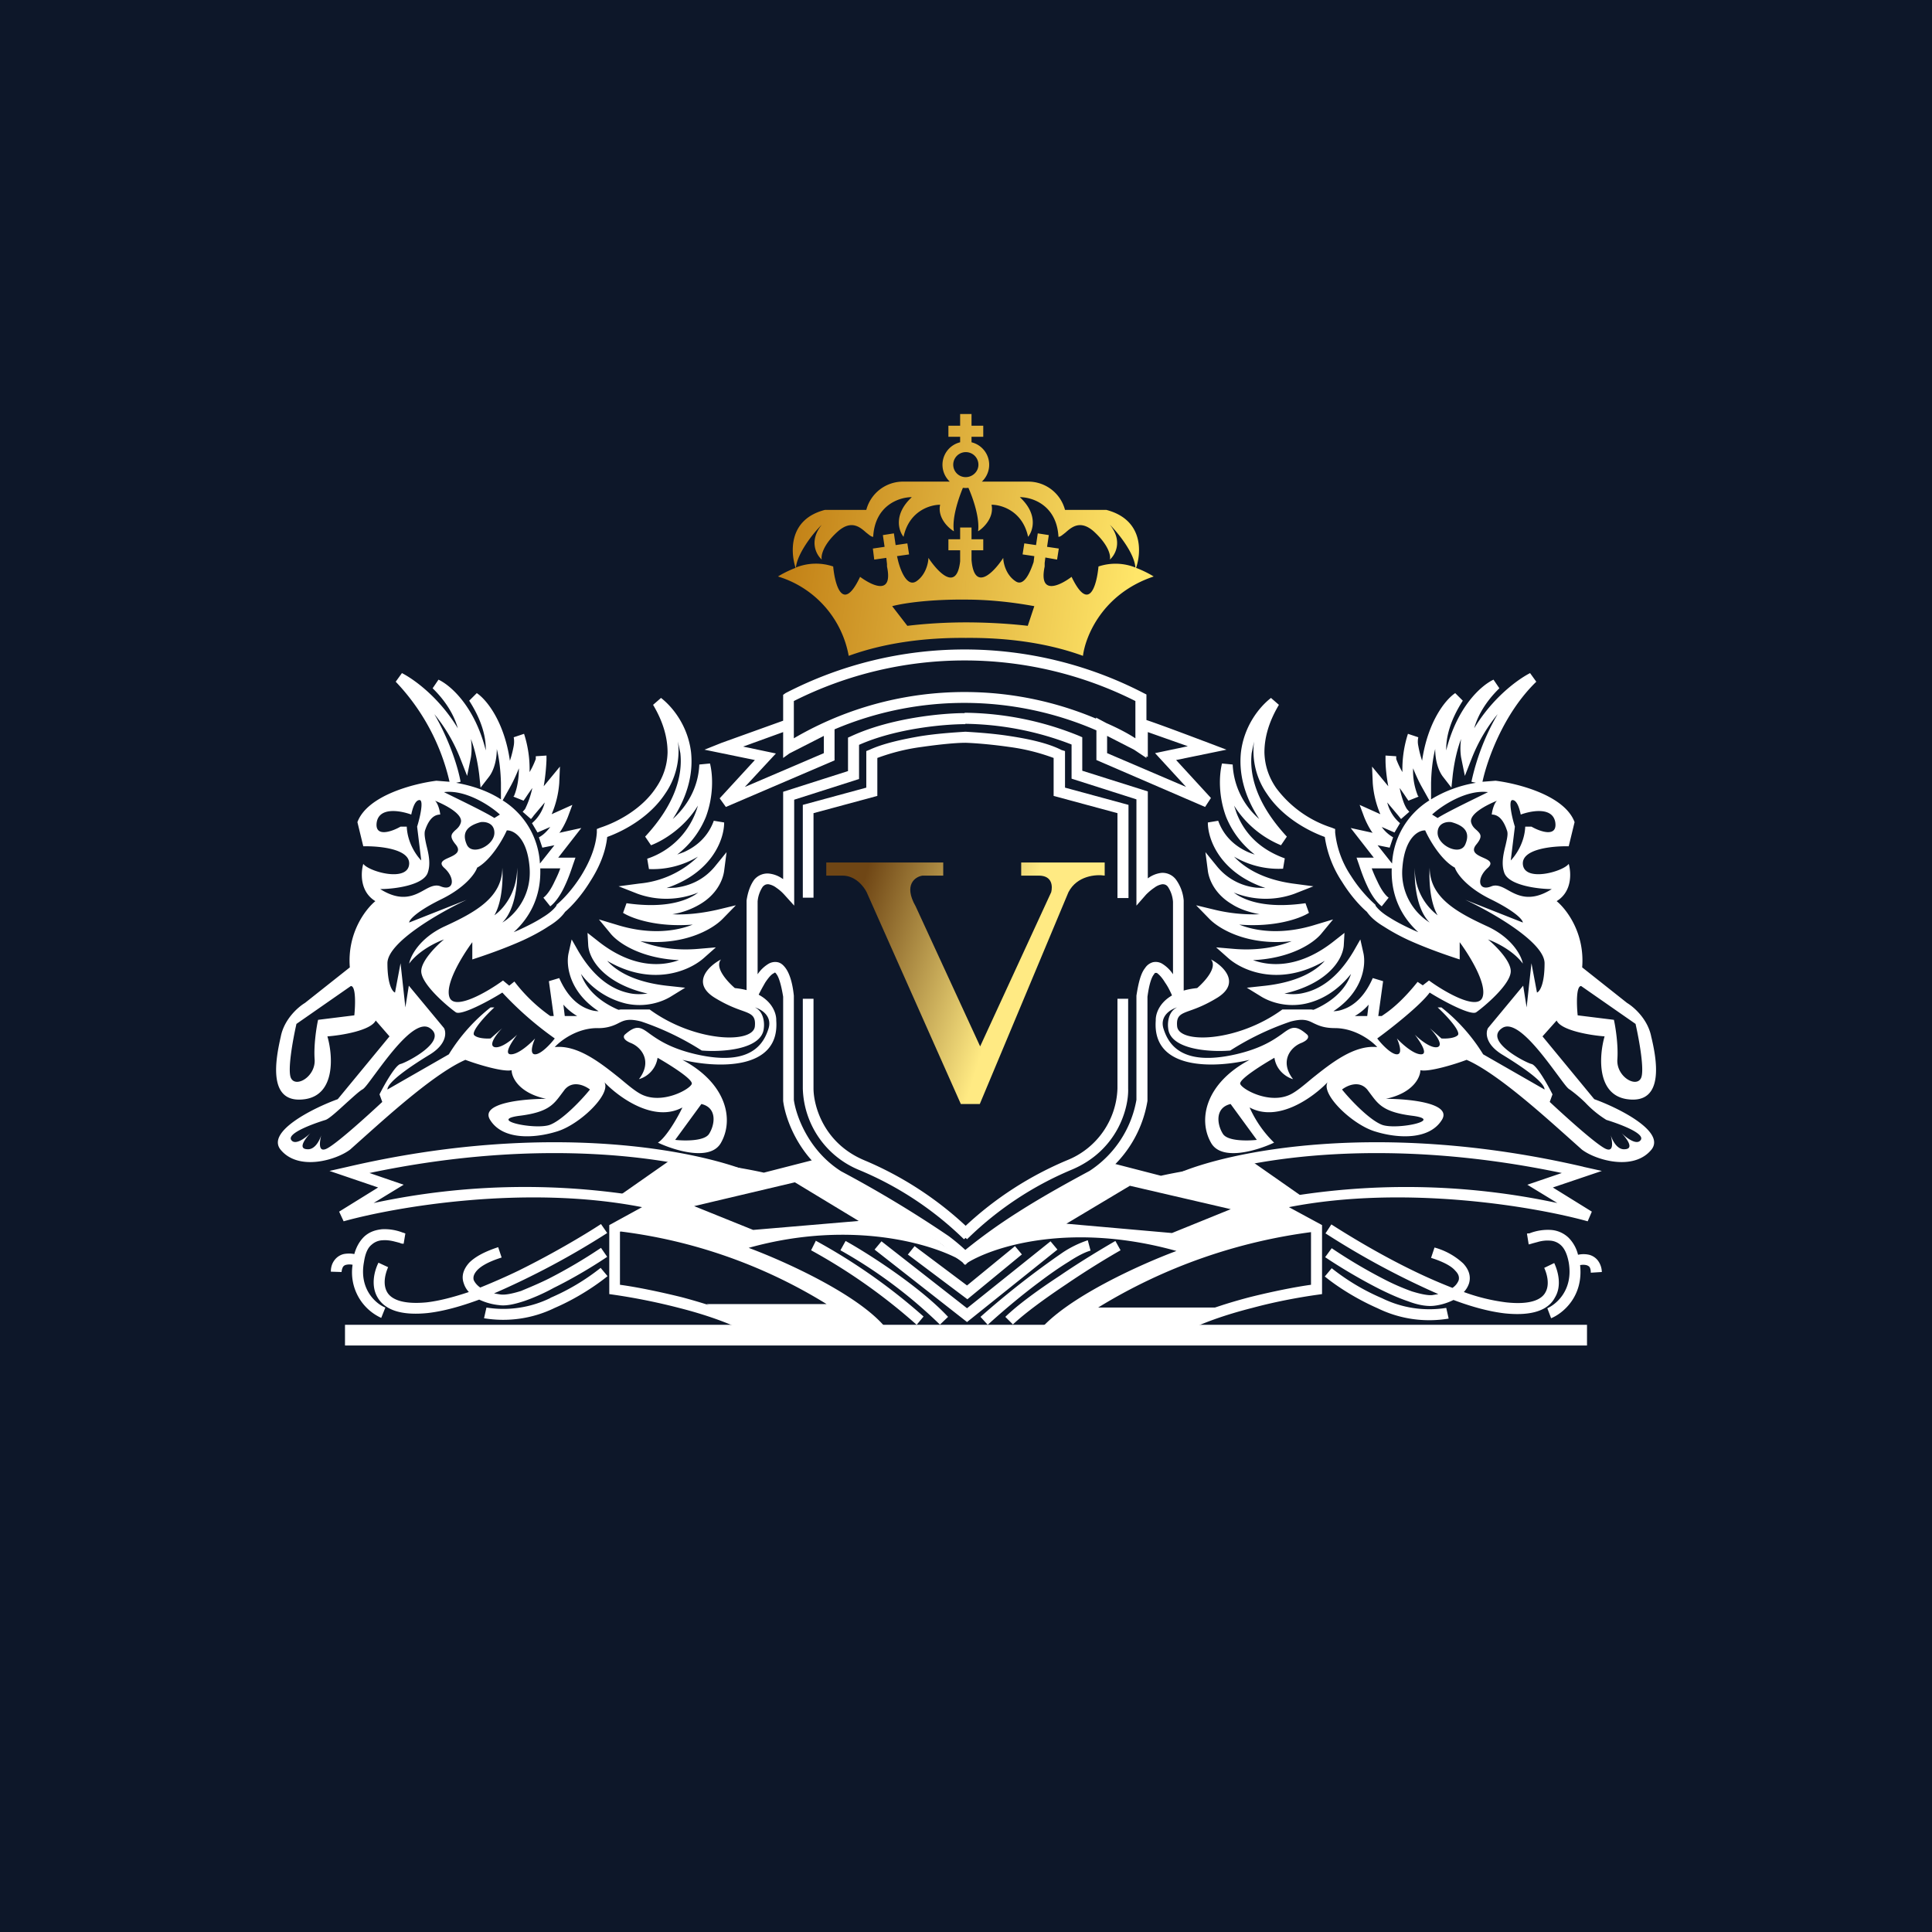
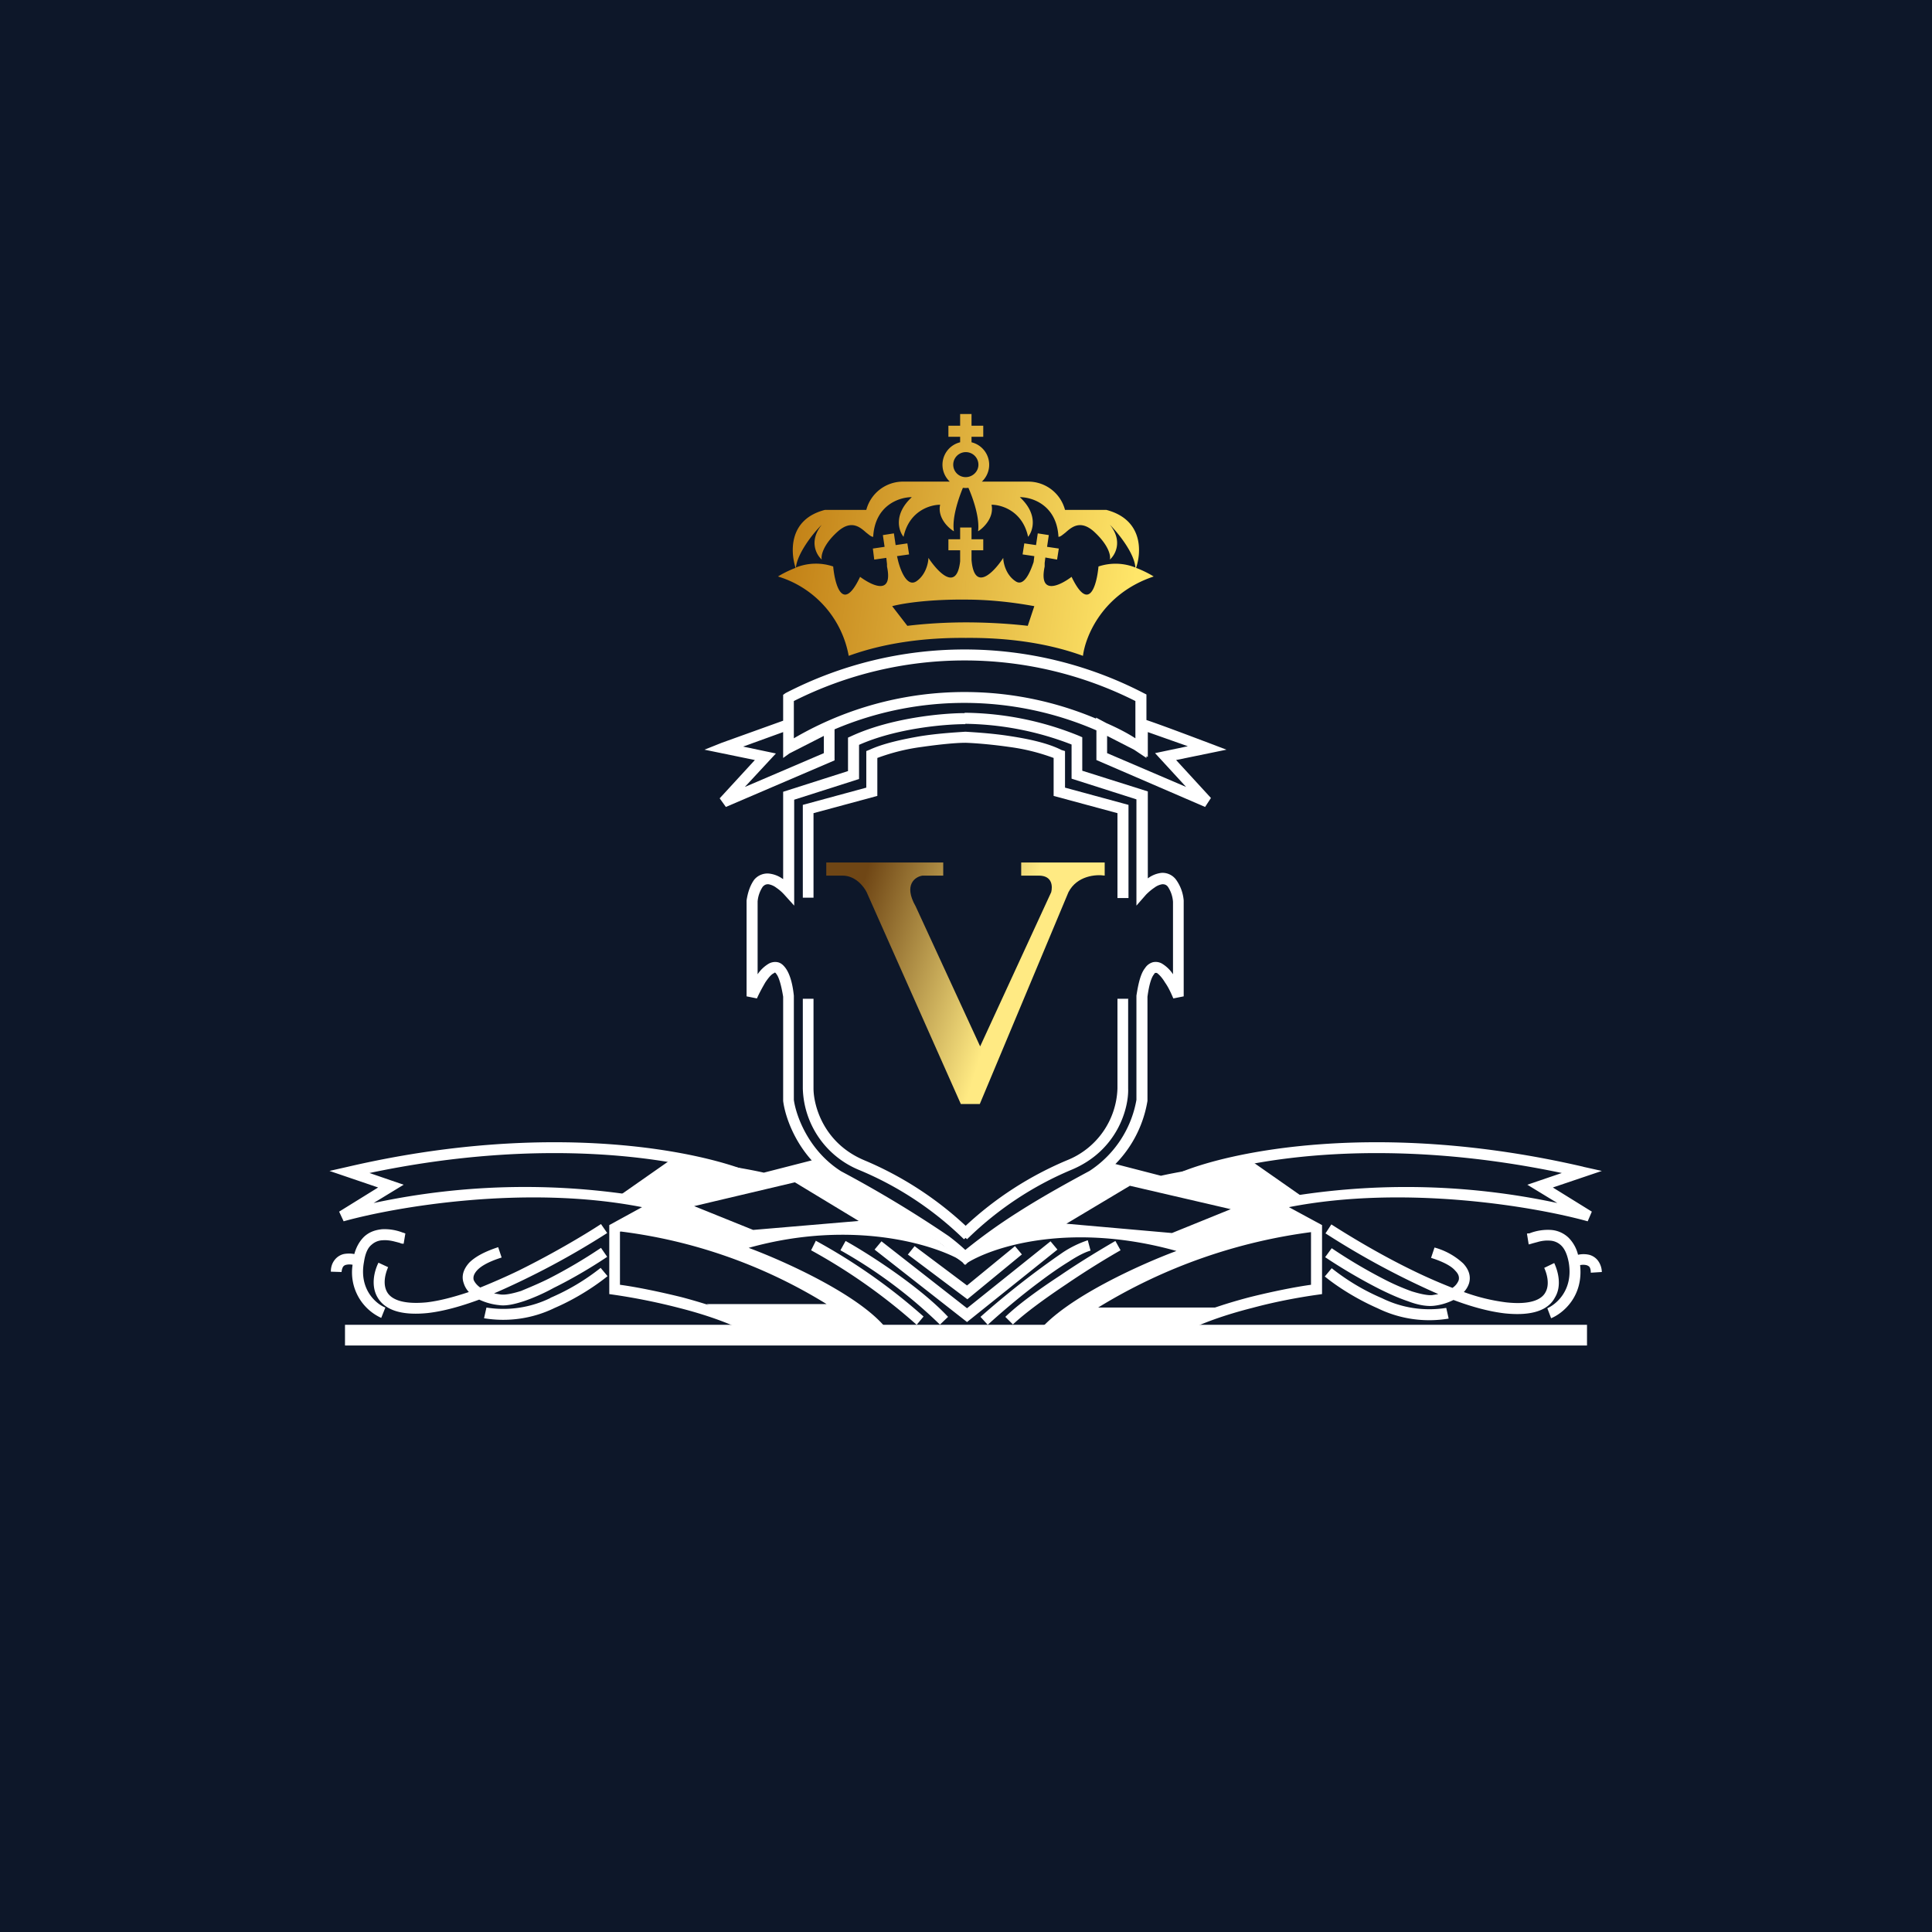
<svg xmlns="http://www.w3.org/2000/svg" width="56" height="56" viewBox="0 0 56 56">
  <path fill="#0D1729" d="M0 0h56v56H0z" />
-   <path fill-rule="evenodd" d="m11.47 19.76.18-.25c.37.19 1.09.72 1.62 1.6-.1-.36-.33-.77-.73-1.16l.17-.25c.38.18 1.06.81 1.37 2.05.01-.36-.1-.85-.48-1.44l.22-.22c.3.2.8.85.96 1.96a3.1 3.1 0 0 0 .11-.43c.02-.11.01-.2 0-.25l.3-.1a3.34 3.34 0 0 1 .16 1.11 2.35 2.35 0 0 0 .18-.38v-.08l.31-.02v.13a6 6 0 0 1-.08.76l.47-.57-.02.48a2.82 2.82 0 0 1-.22.9l.6-.27-.13.35c-.04.1-.12.28-.23.44l-.02.02.64-.14-.67.86h.5l-.07.2c-.05.15-.13.39-.24.62-.1.22-.25.46-.42.59l-.2-.25c.11-.08.23-.26.33-.48.06-.12.12-.25.16-.37h-.58c.03.85-.33 1.45-.77 1.85l.14-.06c.26-.12.5-.24.7-.37.2-.12.33-.24.4-.34v-.02l.02-.02c.18-.15.45-.44.69-.82.23-.37.43-.81.46-1.26v-.1l.1-.04c.52-.17 1.21-.55 1.61-1.15.2-.29.33-.63.34-1.03 0-.4-.11-.86-.42-1.38l.23-.2c.36.28.78.83.87 1.57.06.56-.06 1.22-.53 1.94.39-.35.74-.88.77-1.58l.31-.03c.09.37.1.96-.12 1.55-.16.39-.42.77-.83 1.09l.19-.07c.36-.16.7-.44.87-.91l.3.05c0 .52-.38 1.47-1.67 1.9l.26-.01c.39-.05.8-.21 1.13-.6l.35-.43-.07.54c-.04.3-.24.7-.7.97a2.3 2.3 0 0 1-.8.29c.37.02.81-.02 1.3-.13l.54-.13-.38.39c-.32.33-1.17.79-2.39.65.4.16.97.29 1.72.22l.47-.04-.35.31c-.44.39-1.52.83-2.8.08.27.3.8.63 1.8.73l.46.05-.39.24c-.28.18-.77.34-1.32.22a2.3 2.3 0 0 1-1.31-.86c.11.33.4.73 1.04 1.02l.05.02.06-.01h.84c1.3.95 3 1 3.05.49.03-.31-.1-.36-.38-.46-.2-.07-.46-.17-.8-.38-.67-.43-.15-.92.2-1.1-.2.23.19.65.4.83.99.1 1.21.67 1.2.94.11 1.48-1.77 1.37-2.72 1.14 1.28.68 1.5 1.73 1.12 2.4-.3.55-1.34.23-1.83 0 .24-.15.58-.74.71-1.02-.83.45-1.85-.3-2.26-.73.2.35-.73 1.24-1.39 1.43-.65.2-1.57.25-1.93-.35-.28-.48.97-.6 1.63-.6-.8-.17-1-.63-1-.83-.24.06-1-.17-1.34-.3-.85.37-2.14 1.53-2.87 2.18l-.47.42c-.39.3-1.5.64-2.02 0-.41-.52.94-1.2 1.66-1.46l1.5-1.82-.4-.46c-.14.29-.99.43-1.4.46.16.55.24 1.69-.65 1.82-1.12.16-.84-1.2-.7-1.82.1-.5.5-.85.7-.97l1.3-1.03c-.08-1 .46-1.69.74-1.92-.46-.28-.42-.84-.35-1.08.17.23 1.3.54 1.33 0 .02-.44-.88-.52-1.33-.51l-.17-.7c.29-.78 1.65-1.12 2.29-1.2l.38.03a6.21 6.21 0 0 0-1.56-2.9Zm1.75 2.93c.4.07.88.21 1.3.48v-.48c-.01-.37-.05-.7-.12-.98 0 .37-.11.66-.23.81l-.24.31-.04-.38c-.05-.4-.13-.74-.24-1.03.03.22.02.4 0 .53l-.11.54-.2-.51c-.2-.51-.47-.94-.75-1.28.45.78.69 1.56.76 1.96l-.13.03Zm1.35.51a2.3 2.3 0 0 1 1.08 1.83l.42-.53-.35.07-.1-.3c.12-.06.23-.17.33-.3l-.37.16-.16-.27a1.15 1.15 0 0 0 .37-.6l-.32.38a.74.74 0 0 1-.08.1l-.24-.21.07-.08a2.63 2.63 0 0 0 .21-.61l-.12.17-.02.03-.08.12-.03.04v.01l-.3-.12.02-.02c.1-.24.14-.52.14-.8-.08.2-.16.37-.23.5l-.24.43Zm2.16 6.25a1.62 1.62 0 0 1-.4-.33l.04.33h.36Zm-.78 0a4.73 4.73 0 0 1-1.04-1l-.15.12-.18-.15c-.45.33-1.4.88-1.55.49-.14-.37.35-1.18.66-1.6v.5c.37-.12.95-.32 1.48-.56.26-.12.52-.26.73-.4.2-.12.37-.26.48-.42.2-.17.48-.48.72-.87.24-.37.45-.82.5-1.3.55-.2 1.25-.61 1.67-1.24a2.17 2.17 0 0 0 .38-1.53l.07.34c.07.64-.14 1.47-1.02 2.42l.17.25c.37-.14.98-.52 1.36-1.15a2.27 2.27 0 0 1-1.47 1.54l.05.3a2.54 2.54 0 0 0 1.42-.36 2.8 2.8 0 0 1-1.7.78l-.6.08.56.22a2.46 2.46 0 0 0 1.75-.04l-.1.07c-.38.23-1 .38-1.98.24l-.1.28c.29.18 1.02.42 2.02.34-.5.2-1.27.3-2.22 0l-.5-.15.33.4c.23.29.9.73 1.99.78-.55.2-1.4.21-2.37-.57l-.28-.22.02.36c.03.42.47 1.11 1.72 1.4-.17.02-.36.03-.56-.02-.45-.1-.97-.41-1.44-1.2l-.2-.35-.09.4c-.08.37.03 1.13.87 1.68-.1 0-.2-.02-.3-.06-.28-.1-.6-.35-.84-.9l-.3.09.14 1.01h-.1Zm-3.08-6.49c.63-.08 1.35.4 1.62.65l-.16.1c-.28-.18-1.1-.57-1.46-.75Zm-1.64 8.62 1.78-1.02a5.2 5.2 0 0 1 1.21-1.36h.11c-.23.21-.67.68-.59.8.09.1.36.11.48.1l.34-.3c-.16.16-.41.49-.23.55.19.05.52-.22.66-.36-.15.2-.4.57-.18.57.22 0 .55-.3.7-.46-.07.15-.17.46 0 .46s.45-.3.57-.46a9.73 9.73 0 0 1-1.52-1.33c-.38.24-1.2.68-1.35.57-.2-.14-1-.8-1-1.19 0-.3.44-.74.66-.92-.22.08-.73.32-1.01.7.04-.23.31-.74 1.01-1.07.87-.4 1.69-.83 1.69-1.71.02.28.01.97-.23 1.38.22-.15.66-.62.66-1.38.02.36-.03 1.2-.43 1.59.3-.17.86-.72.79-1.6-.07-.87-.47-1.08-.66-1.07-.12.27-.46.86-.86 1.08-.05.16-.34.58-1.07.93-.72.36-.9.59-.9.66l1.67-.66c-.77.36-2.3 1.23-2.3 1.84 0 .61.14.82.22.85l.16-.85.14 1.28.1-.63 1.02 1.23c.07.13.08.46-.4.76-.61.37-1.24.81-1.24 1.02Zm-2.64-1.9 1.58-1.1c.15 0 .13.56.1.85l-1.05.13c-.05.22-.13.75-.1 1.15.03.49-.53.82-.68.55-.12-.2.05-1.13.15-1.57Zm-.15 3.36c-.12-.19.61-.46 1-.58.11-.04.37-.28.61-.5.18-.16.35-.32.45-.38.07-.03.2-.22.38-.46.46-.62 1.18-1.59 1.58-1.32.55.37-.68 1-.85 1.04-.15.03-.47.6-.61.88l.08.22c-.45.42-1.42 1.3-1.65 1.37-.2.07-.17-.2-.12-.4-.06.18-.2.43-.42.4-.26-.02-.04-.31.11-.47-.15.15-.45.37-.56.2Zm5.49-9.21c.13-.02.4.02.4.31 0 .37-.65.68-.8.34-.15-.34 0-.54.4-.65Zm-1.38-.64Zm.21.42c-.01-.12-.07-.33-.15-.4.3.12.8.38.75.62-.03.12-.1.18-.17.24-.1.1-.18.17.02.41.17.21-.02.3-.2.38-.16.07-.3.14-.14.29.34.3.29.7-.1.54-.15-.06-.3.01-.46.1-.3.17-.67.37-1.29-.02.41 0 1.26-.11 1.38-.48.09-.26.02-.55-.04-.79-.04-.18-.07-.33-.04-.43.08-.24.21-.46.44-.46Zm-.55 1.33c-.13-.13-.4-.5-.42-.98h-.18c-.26.15-.76.32-.69-.13.08-.45.7-.33 1-.22.03-.14.1-.42.24-.42.13 0 .01.52-.07.77l.12.98Zm4.16 6.64c.24-.28.59-.11.73 0-.24.3-.82.91-1.18 1.03-.45.14-1.8-.15-.85-.27.8-.1.97-.32 1.18-.6l.12-.16Zm3.96.42-.76 1.04c.27.03.84.04.98-.17.17-.26.25-.76-.22-.87Zm-3.02-2.2c-.59 0-1.07.37-1.23.55.67-.07 1.34.47 1.88.9.24.2.45.38.63.47.6.3 1.4-.14 1.46-.3.05-.13-.64-.56-.99-.76a.76.76 0 0 1-.54.62c.4-.52.07-.93-.24-1.05-.24-.1-.21-.2-.17-.24.34-.3.46-.22.73-.02.24.17.6.42 1.34.59 1.58.36 1.96-.3 2.1-.76.1-.36-.22-.55-.4-.6.26.12.28.45.26.6-.05.63-1.23.7-1.8.65a8.02 8.02 0 0 0-1.75-.84c-.38-.1-.51-.03-.67.05a1.2 1.2 0 0 1-.61.14ZM44.53 19.76l-.18-.25c-.37.19-1.09.72-1.62 1.6.1-.36.33-.77.73-1.16l-.17-.25c-.38.18-1.06.81-1.37 2.05-.01-.36.1-.85.48-1.44l-.22-.22c-.3.2-.8.85-.96 1.96a3.1 3.1 0 0 1-.11-.43.58.58 0 0 1 0-.25l-.3-.1a3.34 3.34 0 0 0-.16 1.11 2.35 2.35 0 0 1-.18-.38v-.08l-.31-.02v.13c0 .21.03.49.08.76l-.47-.57.02.48a2.82 2.82 0 0 0 .22.9l-.6-.27.13.35c.04.1.12.28.23.44l.02.02-.64-.14.67.86h-.5l.07.2c.05.15.13.39.24.62.1.22.25.46.42.59l.2-.25c-.11-.08-.23-.26-.33-.48a4.3 4.3 0 0 1-.16-.37h.58c-.03.85.33 1.45.77 1.85l-.14-.06c-.26-.12-.5-.24-.7-.37-.2-.12-.33-.24-.4-.34v-.02l-.02-.02a3.98 3.98 0 0 1-.69-.82 2.78 2.78 0 0 1-.46-1.26v-.1l-.1-.04a3.24 3.24 0 0 1-1.61-1.15c-.2-.29-.33-.63-.34-1.03 0-.4.11-.86.42-1.38l-.23-.2c-.36.28-.78.83-.87 1.57-.06.56.06 1.22.53 1.94a2.22 2.22 0 0 1-.77-1.58l-.31-.03c-.09.37-.1.96.12 1.55.16.39.42.77.83 1.09a2.05 2.05 0 0 1-.19-.07c-.36-.16-.7-.44-.87-.91l-.3.05c0 .52.38 1.47 1.67 1.9l-.26-.01a1.7 1.7 0 0 1-1.13-.6l-.35-.43.07.54c.04.3.24.7.7.97.2.13.48.23.8.29a4.8 4.8 0 0 1-1.3-.13l-.54-.13.38.39c.32.33 1.17.79 2.39.65-.4.16-.97.29-1.72.22l-.47-.04.35.31c.44.39 1.52.83 2.8.08-.27.3-.8.63-1.8.73l-.46.05.39.24c.28.18.77.34 1.32.22.44-.1.9-.35 1.31-.86-.11.33-.4.73-1.04 1.02l-.05.02-.06-.01h-.84c-1.3.95-3 1-3.05.49-.03-.31.1-.36.38-.46.2-.07.46-.17.8-.38.67-.43.15-.92-.2-1.1.2.23-.19.65-.4.83-.99.1-1.21.67-1.2.94-.11 1.48 1.77 1.37 2.72 1.14-1.28.68-1.5 1.73-1.12 2.4.3.55 1.34.23 1.83 0a3.31 3.31 0 0 1-.71-1.02c.83.45 1.85-.3 2.26-.73-.2.35.73 1.24 1.39 1.43.65.2 1.57.25 1.93-.35.28-.48-.97-.6-1.63-.6.8-.17 1-.63 1-.83.24.06 1-.17 1.34-.3.85.37 2.14 1.53 2.87 2.18l.47.42c.39.3 1.5.64 2.02 0 .41-.52-.94-1.2-1.66-1.46l-1.5-1.82.41-.46c.13.29.98.43 1.39.46-.16.55-.24 1.69.65 1.82 1.12.16.85-1.2.7-1.82-.1-.5-.5-.85-.7-.97l-1.3-1.03c.08-1-.46-1.69-.74-1.92.46-.28.42-.84.35-1.08-.17.23-1.3.54-1.33 0-.02-.44.88-.52 1.33-.51l.17-.7c-.29-.78-1.65-1.12-2.29-1.2l-.38.03c.13-.61.6-1.97 1.56-2.9Zm-1.75 2.93a3.6 3.6 0 0 0-1.3.48v-.48c.01-.37.05-.7.12-.98 0 .37.11.66.23.81l.24.31.04-.38c.05-.4.13-.74.24-1.03-.03.22-.02.4 0 .53l.11.54.2-.51c.2-.51.47-.94.75-1.28a6.7 6.7 0 0 0-.76 1.96l.13.03Zm-1.35.51a2.3 2.3 0 0 0-1.08 1.83l-.42-.53.35.07.1-.3a1.05 1.05 0 0 1-.33-.3l.37.16.16-.27a1.15 1.15 0 0 1-.37-.6l.32.38.08.1.24-.21-.07-.08a1.02 1.02 0 0 1-.1-.21 2.63 2.63 0 0 1-.11-.4l.12.17.02.03.08.12.03.04v.01l.3-.12-.02-.02a1.9 1.9 0 0 1-.14-.8c.08.2.16.37.23.5l.24.43Zm-2.16 6.25c.14-.08.28-.19.4-.33l-.04.33h-.36Zm.78 0 .13-.09c.24-.17.55-.45.91-.9l.15.1.18-.14c.45.33 1.4.88 1.55.49.14-.37-.35-1.18-.66-1.6v.5c-.37-.12-.95-.32-1.48-.56a5.93 5.93 0 0 1-.73-.4c-.2-.12-.37-.26-.48-.42-.2-.17-.48-.48-.72-.87a3.17 3.17 0 0 1-.5-1.3c-.55-.2-1.25-.61-1.67-1.24a2.17 2.17 0 0 1-.38-1.53l-.07.34c-.07.64.14 1.47 1.02 2.42l-.17.25a2.92 2.92 0 0 1-1.36-1.15l.07.21c.2.52.6 1.03 1.4 1.32l-.05.3a2.54 2.54 0 0 1-1.42-.35c.32.34.85.66 1.7.78l.6.08-.56.22a2.46 2.46 0 0 1-1.75-.04l.1.07c.38.23 1 .38 1.98.24l.1.28c-.29.18-1.02.42-2.02.34.5.2 1.27.3 2.22 0l.5-.15-.33.4c-.23.29-.9.73-1.99.78.55.2 1.4.21 2.37-.57l.28-.22-.02.36c-.03.42-.47 1.11-1.72 1.4.17.02.36.03.56-.02.45-.1.97-.41 1.44-1.2l.2-.35.09.4c.08.37-.03 1.13-.87 1.68.1 0 .2-.02.3-.06.28-.1.6-.35.84-.9l.3.09-.14 1.01h.1Zm3.08-6.49c-.63-.08-1.35.4-1.62.65l.16.1c.28-.18 1.1-.57 1.46-.75Zm1.64 8.62-1.78-1.02a5.2 5.2 0 0 0-1.21-1.36h-.11c.23.21.67.68.59.8-.09.1-.36.11-.48.1l-.34-.3c.16.16.41.49.23.55-.19.05-.52-.22-.66-.36.15.2.4.57.18.57-.22 0-.55-.3-.7-.46.07.15.17.46 0 .46s-.45-.3-.57-.46c.4-.29 1.25-.96 1.52-1.33.38.24 1.2.68 1.35.57.2-.14 1-.8 1-1.19 0-.3-.44-.74-.66-.92.22.08.73.32 1.01.7-.04-.23-.31-.74-1.01-1.07-.87-.4-1.69-.83-1.69-1.71-.02.28-.01.97.23 1.38a1.68 1.68 0 0 1-.66-1.38c-.02.36.03 1.2.43 1.59a1.7 1.7 0 0 1-.79-1.6c.07-.87.47-1.08.66-1.07.12.27.46.86.86 1.08.05.16.34.58 1.07.93.72.36.9.59.9.66l-1.67-.66c.77.36 2.3 1.23 2.3 1.84 0 .61-.14.82-.22.85l-.16-.85-.14 1.28-.1-.63-1.02 1.23c-.07.13-.08.46.4.76.61.37 1.24.81 1.24 1.02Zm2.64-1.9-1.58-1.1c-.15 0-.13.56-.1.85l1.05.13c.05.22.13.75.1 1.15-.03.49.53.82.68.55.12-.2-.05-1.13-.15-1.57Zm.15 3.36c.12-.19-.61-.46-1-.58a3.04 3.04 0 0 1-.61-.5 4.13 4.13 0 0 0-.45-.38c-.07-.03-.2-.22-.38-.46-.46-.62-1.18-1.59-1.58-1.32-.55.37.68 1 .85 1.04.15.03.47.6.61.88l-.08.22c.45.42 1.42 1.3 1.65 1.37.2.07.17-.2.12-.4.06.18.2.43.42.4.26-.02.04-.31-.11-.47.15.15.45.37.56.2Zm-5.49-9.21c-.13-.02-.4.02-.4.31 0 .37.65.68.8.34.15-.34 0-.54-.4-.65Zm1.38-.64Zm-.21.42c.01-.12.07-.33.15-.4-.3.12-.8.38-.75.62.03.12.1.18.17.24.1.1.18.17-.02.41-.17.21.02.3.2.38.16.07.3.14.14.29-.34.3-.29.7.1.54.15-.06.3.01.46.1.3.17.67.37 1.29-.02-.41 0-1.26-.11-1.38-.48-.09-.26-.02-.55.04-.79.04-.18.08-.33.04-.43-.08-.24-.21-.46-.44-.46Zm.55 1.33c.13-.13.4-.5.42-.98h.18c.26.15.76.32.69-.13-.08-.45-.7-.33-1-.22-.03-.14-.1-.42-.24-.42-.13 0-.01.52.07.77l-.12.98Zm-4.16 6.64c-.24-.28-.59-.11-.73 0 .24.3.82.91 1.18 1.03.45.14 1.8-.15.85-.27-.8-.1-.97-.32-1.18-.6l-.12-.16Zm-3.96.42.76 1.04c-.27.03-.84.04-.98-.17-.17-.26-.25-.76.22-.87Zm3.02-2.2c.59 0 1.07.37 1.23.55-.67-.07-1.34.47-1.88.9-.24.2-.45.38-.63.47-.6.3-1.4-.14-1.46-.3-.05-.13.64-.56.99-.76.06.4.39.58.54.62-.4-.52-.07-.93.24-1.05.24-.1.21-.2.17-.24-.34-.3-.46-.22-.73-.02-.24.17-.6.42-1.34.59-1.58.36-1.96-.3-2.1-.76-.1-.36.22-.55.4-.6-.26.12-.28.45-.26.6.05.63 1.23.7 1.8.65a8.02 8.02 0 0 1 1.75-.84c.38-.1.51-.03.67.05.13.06.29.14.61.14Z" fill="#fff" />
  <path d="M28.16 12h-.33v.34h-.34v.32h.34v.16a.67.67 0 0 0-.3 1.14h-1.34a1.1 1.1 0 0 0-1.08.82h-1.2c-1.05.27-1 1.21-.85 1.68-.21.08-.4.18-.51.25a2.95 2.95 0 0 1 2.05 2.3c1.1-.4 2.3-.53 3.4-.52v-.45c-.53 0-1.12.03-1.7.1l-.44-.57c.38-.1 1.16-.2 2.14-.19V16.3v1.08c.6 0 1.27.06 1.98.19l-.19.57c-.34-.04-1-.1-1.8-.1v.45c1.1-.01 2.3.12 3.4.52.07-.56.56-1.8 2.05-2.3-.11-.07-.3-.17-.51-.25.16-.47.2-1.4-.86-1.68h-1.2a1.1 1.1 0 0 0-1.07-.82h-1.34a.67.67 0 0 0-.3-1.14v-.16h.34v-.32h-.34V12Zm-.25 2.14a.7.7 0 0 0 .16 0c.15.34.33.89.28 1.26.16-.1.47-.4.39-.77.29 0 .9.18 1.06.93.14-.17.3-.65-.24-1.15.36 0 1.07.23 1.12 1.15.06 0 .12-.06.2-.12.18-.16.43-.38.82-.04.44.4.5.71.47.82.16-.14.38-.54 0-1.01.24.24.71.82.74 1.24a1.56 1.56 0 0 0-1.07-.03c-.05.54-.27 1.36-.78.3-.33.25-.96.56-.78-.3v-.1l.02-.16.34.06.05-.32-.34-.05.05-.34-.32-.05-.05.34-.34-.05-.05.32.34.05-.02.17c-.1.3-.28.72-.52.56-.28-.18-.36-.53-.36-.68-.28.43-.84 1-.92.06v-.28h.34v-.32h-.34v-.34h-.33v.34h-.34v.32h.34v.32c-.1.89-.64.32-.92-.1 0 .15-.08.5-.35.68-.26.17-.45-.28-.53-.6l-.03-.13.35-.05-.05-.32-.34.05-.05-.34-.32.05.05.34-.34.05.04.32.35-.05.02.18v.07c.18.86-.44.55-.78.3-.5 1.06-.73.24-.78-.3a1.56 1.56 0 0 0-1.08.03c.04-.41.5-1 .75-1.24-.38.47-.16.87 0 1.01-.03-.1.03-.43.47-.82.39-.34.64-.12.82.04.08.06.14.12.2.12.05-.92.76-1.15 1.12-1.15-.54.5-.38.98-.24 1.15.16-.75.77-.93 1.06-.93-.08.37.23.67.4.77-.06-.37.12-.92.26-1.26Zm.45-.67c0 .2-.17.36-.37.36a.36.36 0 0 1-.36-.36.36.36 0 0 1 .73 0Z" fill="url(#aua3epptx)" />
  <path fill-rule="evenodd" d="M23.01 20.78v-.46a11 11 0 0 1 9.9 0v1.08c-.23-.15-.52-.3-.84-.44l-.3-.16v.03a9.8 9.8 0 0 0-8.76.57v-.62Zm-.31.1v-.74l.07-.05a11.28 11.28 0 0 1 10.38 0l.08.04v.74c.53.18 1.42.52 1.82.67l.5.19-1.46.3 1.01 1.1-.17.26-3.15-1.36v-.86a9.61 9.61 0 0 0-7.59-.03v.9l-3.15 1.35-.18-.25 1.02-1.11-1.46-.3.5-.2 1.78-.64Zm0 .34-1.16.42.95.2-.9.97 2.29-.98v-.5l-1 .51-.18.13v-.75Zm10.17.51-.78-.4v.5l2.29.98-.9-.98.95-.2-1.16-.41v.72l-.04-.02v.05l-.24-.16a5.44 5.44 0 0 0-.12-.08Z" fill="#fff" />
  <path fill-rule="evenodd" d="M27.96 20.67c-.65 0-2.15.14-3.29.67l-.09.04v.97l-1.88.6v2.53l-.02-.01a.83.83 0 0 0-.4-.15.5.5 0 0 0-.42.18c-.1.14-.18.33-.22.6v2.78l.3.06c.07-.16.16-.32.24-.46.1-.15.18-.24.25-.27a.1.1 0 0 1 .03-.02l.02.01.03.04c.06.08.13.28.19.65v3.02c.06.5.44 1.63 1.51 2.3h.01a33.62 33.62 0 0 1 3.09 1.87 5.72 5.72 0 0 1 .43.39l.16.12.06.07.02-.01.01.01.06-.07.16-.12-.01-.02a15.8 15.8 0 0 1 1.48-1.05c.74-.47 1.54-.91 2.05-1.18h.01a3.4 3.4 0 0 0 1.52-2.31V28.89c.05-.37.12-.57.19-.65a.17.17 0 0 1 .03-.04h.05c.06.04.15.13.24.28.1.14.17.3.24.46l.3-.06V26.1a1.2 1.2 0 0 0-.22-.6.49.49 0 0 0-.42-.2.82.82 0 0 0-.4.16v.01-2.53l-1.9-.6v-.97l-.09-.04a8.98 8.98 0 0 0-3.28-.67h-.04Zm.02.32c-.6 0-2 .12-3.08.6v.99l-1.88.6v3.07l-.28-.31a1.28 1.28 0 0 0-.24-.21.51.51 0 0 0-.23-.1c-.06 0-.1.01-.16.07a.9.9 0 0 0-.15.43v2.11a1 1 0 0 1 .31-.3.38.38 0 0 1 .27-.05c.1.02.17.09.23.17.11.15.2.41.24.8v3.02c.06.44.41 1.46 1.37 2.07a33.94 33.94 0 0 1 3.12 1.88 6 6 0 0 1 .48.4 16.07 16.07 0 0 1 1.52-1.09c.75-.48 1.56-.92 2.08-1.2a3.1 3.1 0 0 0 1.36-2.06V28.86c.06-.39.13-.65.25-.8a.4.4 0 0 1 .23-.17c.1-.02.19 0 .26.04a1 1 0 0 1 .32.31v-2.1a.9.9 0 0 0-.15-.44c-.05-.06-.1-.07-.16-.07a.51.51 0 0 0-.23.1c-.09.06-.17.13-.24.2l-.28.32v-3.08l-1.88-.6v-.99a8.81 8.81 0 0 0-3.08-.6Z" fill="#fff" />
  <path d="M28 21.21c.31.02.8.05 1.3.13.52.08 1.08.2 1.47.4l.1.03v1.06l1.84.5v2.7h-.32v-2.46l-1.85-.5v-1.1a5.9 5.9 0 0 0-1.29-.32c-.49-.07-.96-.11-1.26-.12-.3 0-.78.05-1.27.12a5.9 5.9 0 0 0-1.29.32v1.1l-1.85.5v2.45h-.31v-2.69l1.84-.5v-1.06l.1-.04c.39-.18.94-.3 1.46-.39.5-.08 1-.11 1.3-.13a25.92 25.92 0 0 0 .03 0Zm4.7 7.73v2.61c.02.56-.3 1.8-1.65 2.36a9.63 9.63 0 0 0-3.02 2.01l-.04-.04-.05.04a9.63 9.63 0 0 0-3.02-2 2.63 2.63 0 0 1-1.65-2.37v-2.6h.31v2.6c0 .48.28 1.58 1.47 2.08a9.96 9.96 0 0 1 2.94 1.9 9.96 9.96 0 0 1 2.94-1.9 2.32 2.32 0 0 0 1.46-2.08v-2.6h.32Z" fill="#fff" />
  <path d="M27.34 25h-3.39v.38h.47c.38 0 .62.32.7.48L27.85 32h.55l2.57-6.14c.25-.48.8-.52 1.05-.48V25H29.6v.38h.51c.4 0 .4.32.36.48l-2.06 4.47-1.87-4.06c-.36-.63-.01-.86.2-.89h.6V25Z" fill="url(#bua3epptx)" />
  <path d="M10.08 33.82c5.94-1.38 10.32-.44 11.8.21l.4.18-3.17.85-1.14.64v1.54c.45.06 1.1.19 1.79.36.75.2 1.55.46 2.12.79l-.15.27c-.54-.3-1.3-.56-2.05-.75a17.8 17.8 0 0 0-1.88-.38l-.14-.02v-2l.95-.52c-3.37-.66-7.14-.01-8.65.41l-.13-.28 1.13-.7-1.41-.48.53-.12Zm8.97.94 2.26-.61c-1.68-.58-5.52-1.22-10.6-.15l.99.34-.87.53a20.9 20.9 0 0 1 8.22-.11ZM45.9 33.82c-5.95-1.38-10.33-.44-11.8.21l-.4.18 3.16.85 1.14.64v1.54c-.44.06-1.1.19-1.78.36-.76.2-1.55.46-2.13.79l.16.27c.53-.3 1.3-.56 2.05-.75.74-.2 1.45-.32 1.88-.38l.14-.02v-2l-.96-.52c3.37-.66 7.15-.01 8.66.41l.12-.28-1.13-.7 1.42-.48-.54-.12Zm-8.97.94-2.26-.61c1.67-.58 5.51-1.22 10.6-.15l-1 .34.87.53a20.9 20.9 0 0 0-8.21-.11Z" fill="#fff" />
  <path fill-rule="evenodd" d="m17.85 34.73 1.63-1.14c.52.05 1.77.2 2.66.4l1.56-.4.76.52c1.37.92 3.3 2.23 3.52 2.5-.75-.5-3.21-1.3-6.28-.44 1 .37 3.22 1.36 4 2.35h-4l-1.22-.72h3.48a14.85 14.85 0 0 0-6.1-2.12l1.27-.72-1.28-.23Zm2.27.23 2.92-.69 1.85 1.12-3.06.26-1.71-.69ZM37.94 34.82l-1.63-1.14c-.51.05-1.77.2-2.66.4l-1.55-.4-.9.61c-1.33.89-3.05 2.03-3.22 2.35.76-.5 3.04-1.24 6.12-.38-1 .37-3.22 1.36-4.01 2.35h4l1.23-.71h-3.49a15.7 15.7 0 0 1 6.28-2.2l-1.27-.67 1.1-.21Zm-2.26.23-2.93-.68-1.84 1.1 3.06.27 1.7-.69Z" fill="#fff" />
  <path d="M15.05 36.82c.95-.47 1.85-1 2.37-1.34l.18.26a23.37 23.37 0 0 1-3.28 1.75l.18.03c.14.02.34-.02.6-.1.24-.1.53-.22.81-.36a14.8 14.8 0 0 0 1.51-.89l.18.26c-.37.25-.96.61-1.55.9-.29.16-.59.29-.85.38-.27.09-.53.15-.73.12-.21-.02-.41-.08-.58-.16-.54.2-1.05.34-1.5.39-.8.08-1.25-.11-1.45-.46-.19-.33-.1-.74.03-1l.28.13c-.1.23-.15.51-.03.72.1.18.39.37 1.14.3.36-.04.78-.15 1.23-.3a.67.67 0 0 1-.15-.26c-.07-.2-.01-.4.16-.59.17-.17.44-.32.84-.45l.1.3c-.38.12-.6.25-.71.37-.1.11-.12.2-.1.28.03.07.09.15.19.22.37-.15.76-.32 1.13-.5Zm-3.3-1.07-.05.3c-.02 0-.07 0-.1-.02a2.73 2.73 0 0 0-.15-.04c-.11-.03-.24-.05-.36-.04a.5.5 0 0 0-.32.13c-.1.08-.18.23-.22.5-.15.8.36 1.22.62 1.32l-.12.3a1.45 1.45 0 0 1-.83-1.54.43.43 0 0 0-.18 0 .15.15 0 0 0-.09.05c-.02.03-.04.07-.05.16l-.31-.01c0-.14.04-.25.11-.34a.47.47 0 0 1 .26-.17c.1-.02.22-.02.31 0 .06-.22.16-.38.28-.5.16-.15.34-.2.52-.22a1.45 1.45 0 0 1 .61.1h.01l.05.02a.4.4 0 0 0 .02 0Zm4.2 1.87a6.37 6.37 0 0 0 1.46-.87l.2.24c-.32.26-.88.64-1.53.92a3.4 3.4 0 0 1-2.05.3l.07-.31a3.1 3.1 0 0 0 1.86-.28ZM40.96 36.83c-.95-.46-1.84-1-2.37-1.34l-.17.26a23.36 23.36 0 0 0 3.27 1.76l-.18.03c-.13.01-.33-.03-.59-.11a6.6 6.6 0 0 1-.82-.36 14.8 14.8 0 0 1-1.5-.89l-.19.26c.37.25.96.61 1.55.91.3.15.59.28.86.37.26.1.52.15.73.13.2-.02.4-.08.58-.17.53.2 1.05.34 1.5.39.79.08 1.25-.1 1.44-.46.2-.33.1-.74-.02-1l-.29.14c.1.22.15.5.04.7-.1.2-.4.38-1.14.3a5.55 5.55 0 0 1-1.23-.3.67.67 0 0 0 .15-.25c.06-.2 0-.4-.17-.58a1.99 1.99 0 0 0-.83-.46l-.1.3c.38.12.6.25.7.37.11.11.12.2.1.28a.47.47 0 0 1-.18.22 15.4 15.4 0 0 1-1.14-.5Zm3.3-1.07.05.31a.89.89 0 0 0 .11-.03l.15-.04c.1-.03.23-.05.35-.04a.5.5 0 0 1 .32.13c.1.09.18.24.23.5.14.81-.37 1.22-.62 1.33l.11.29c.34-.14.94-.63.84-1.54a.43.43 0 0 1 .18 0c.04.01.07.03.09.05.02.03.04.08.04.17l.32-.02a.58.58 0 0 0-.12-.34.47.47 0 0 0-.25-.16.74.74 0 0 0-.32 0 1.05 1.05 0 0 0-.28-.5.82.82 0 0 0-.51-.22 1.46 1.46 0 0 0-.62.1h-.05l-.02.01Zm-4.2 1.87a6.36 6.36 0 0 1-1.46-.87l-.2.24c.33.27.89.64 1.53.92a3.4 3.4 0 0 0 2.06.3l-.07-.31a3.1 3.1 0 0 1-1.86-.28ZM30.14 37.15c-.58.43-1.16.93-1.51 1.25l-.21-.23a24.88 24.88 0 0 1 2.39-1.87 3 3 0 0 1 .72-.35l.08.3c-.15.04-.37.15-.63.32-.26.16-.55.36-.84.58Zm-6.5-1.19a16.9 16.9 0 0 1 3.13 2.2l-.2.24a16.62 16.62 0 0 0-3.06-2.16l.14-.28Zm3.6 2.43a13.84 13.84 0 0 0-2.88-2.15l.15-.27c.65.36 2.15 1.32 2.97 2.2l-.23.22Zm3.49-1.42c.6-.41 1.22-.78 1.6-1l.15.27c-.37.21-.98.58-1.58.99-.6.4-1.19.83-1.54 1.16l-.22-.22c.37-.36.98-.8 1.59-1.2Zm-2.7.95-2.48-1.94-.2.24 2.68 2.1 2.62-2.1-.2-.24-2.42 1.94Zm-1.72-1.55.2-.25 1.52 1.14 1.39-1.14.2.24-1.58 1.3-1.73-1.3Z" fill="#fff" />
  <path fill="#fff" d="M10 38.4h36v.6H10z" />
  <defs>
    <linearGradient id="aua3epptx" x1="21.97" y1="15.5" x2="32.9" y2="16.93" gradientUnits="userSpaceOnUse">
      <stop stop-color="#BD780F" />
      <stop offset="1" stop-color="#FFE669" />
    </linearGradient>
    <linearGradient id="bua3epptx" x1="25.02" y1="25.57" x2="29.57" y2="27.02" gradientUnits="userSpaceOnUse">
      <stop stop-color="#6F4615" />
      <stop offset="1" stop-color="#FFEA83" />
    </linearGradient>
  </defs>
</svg>